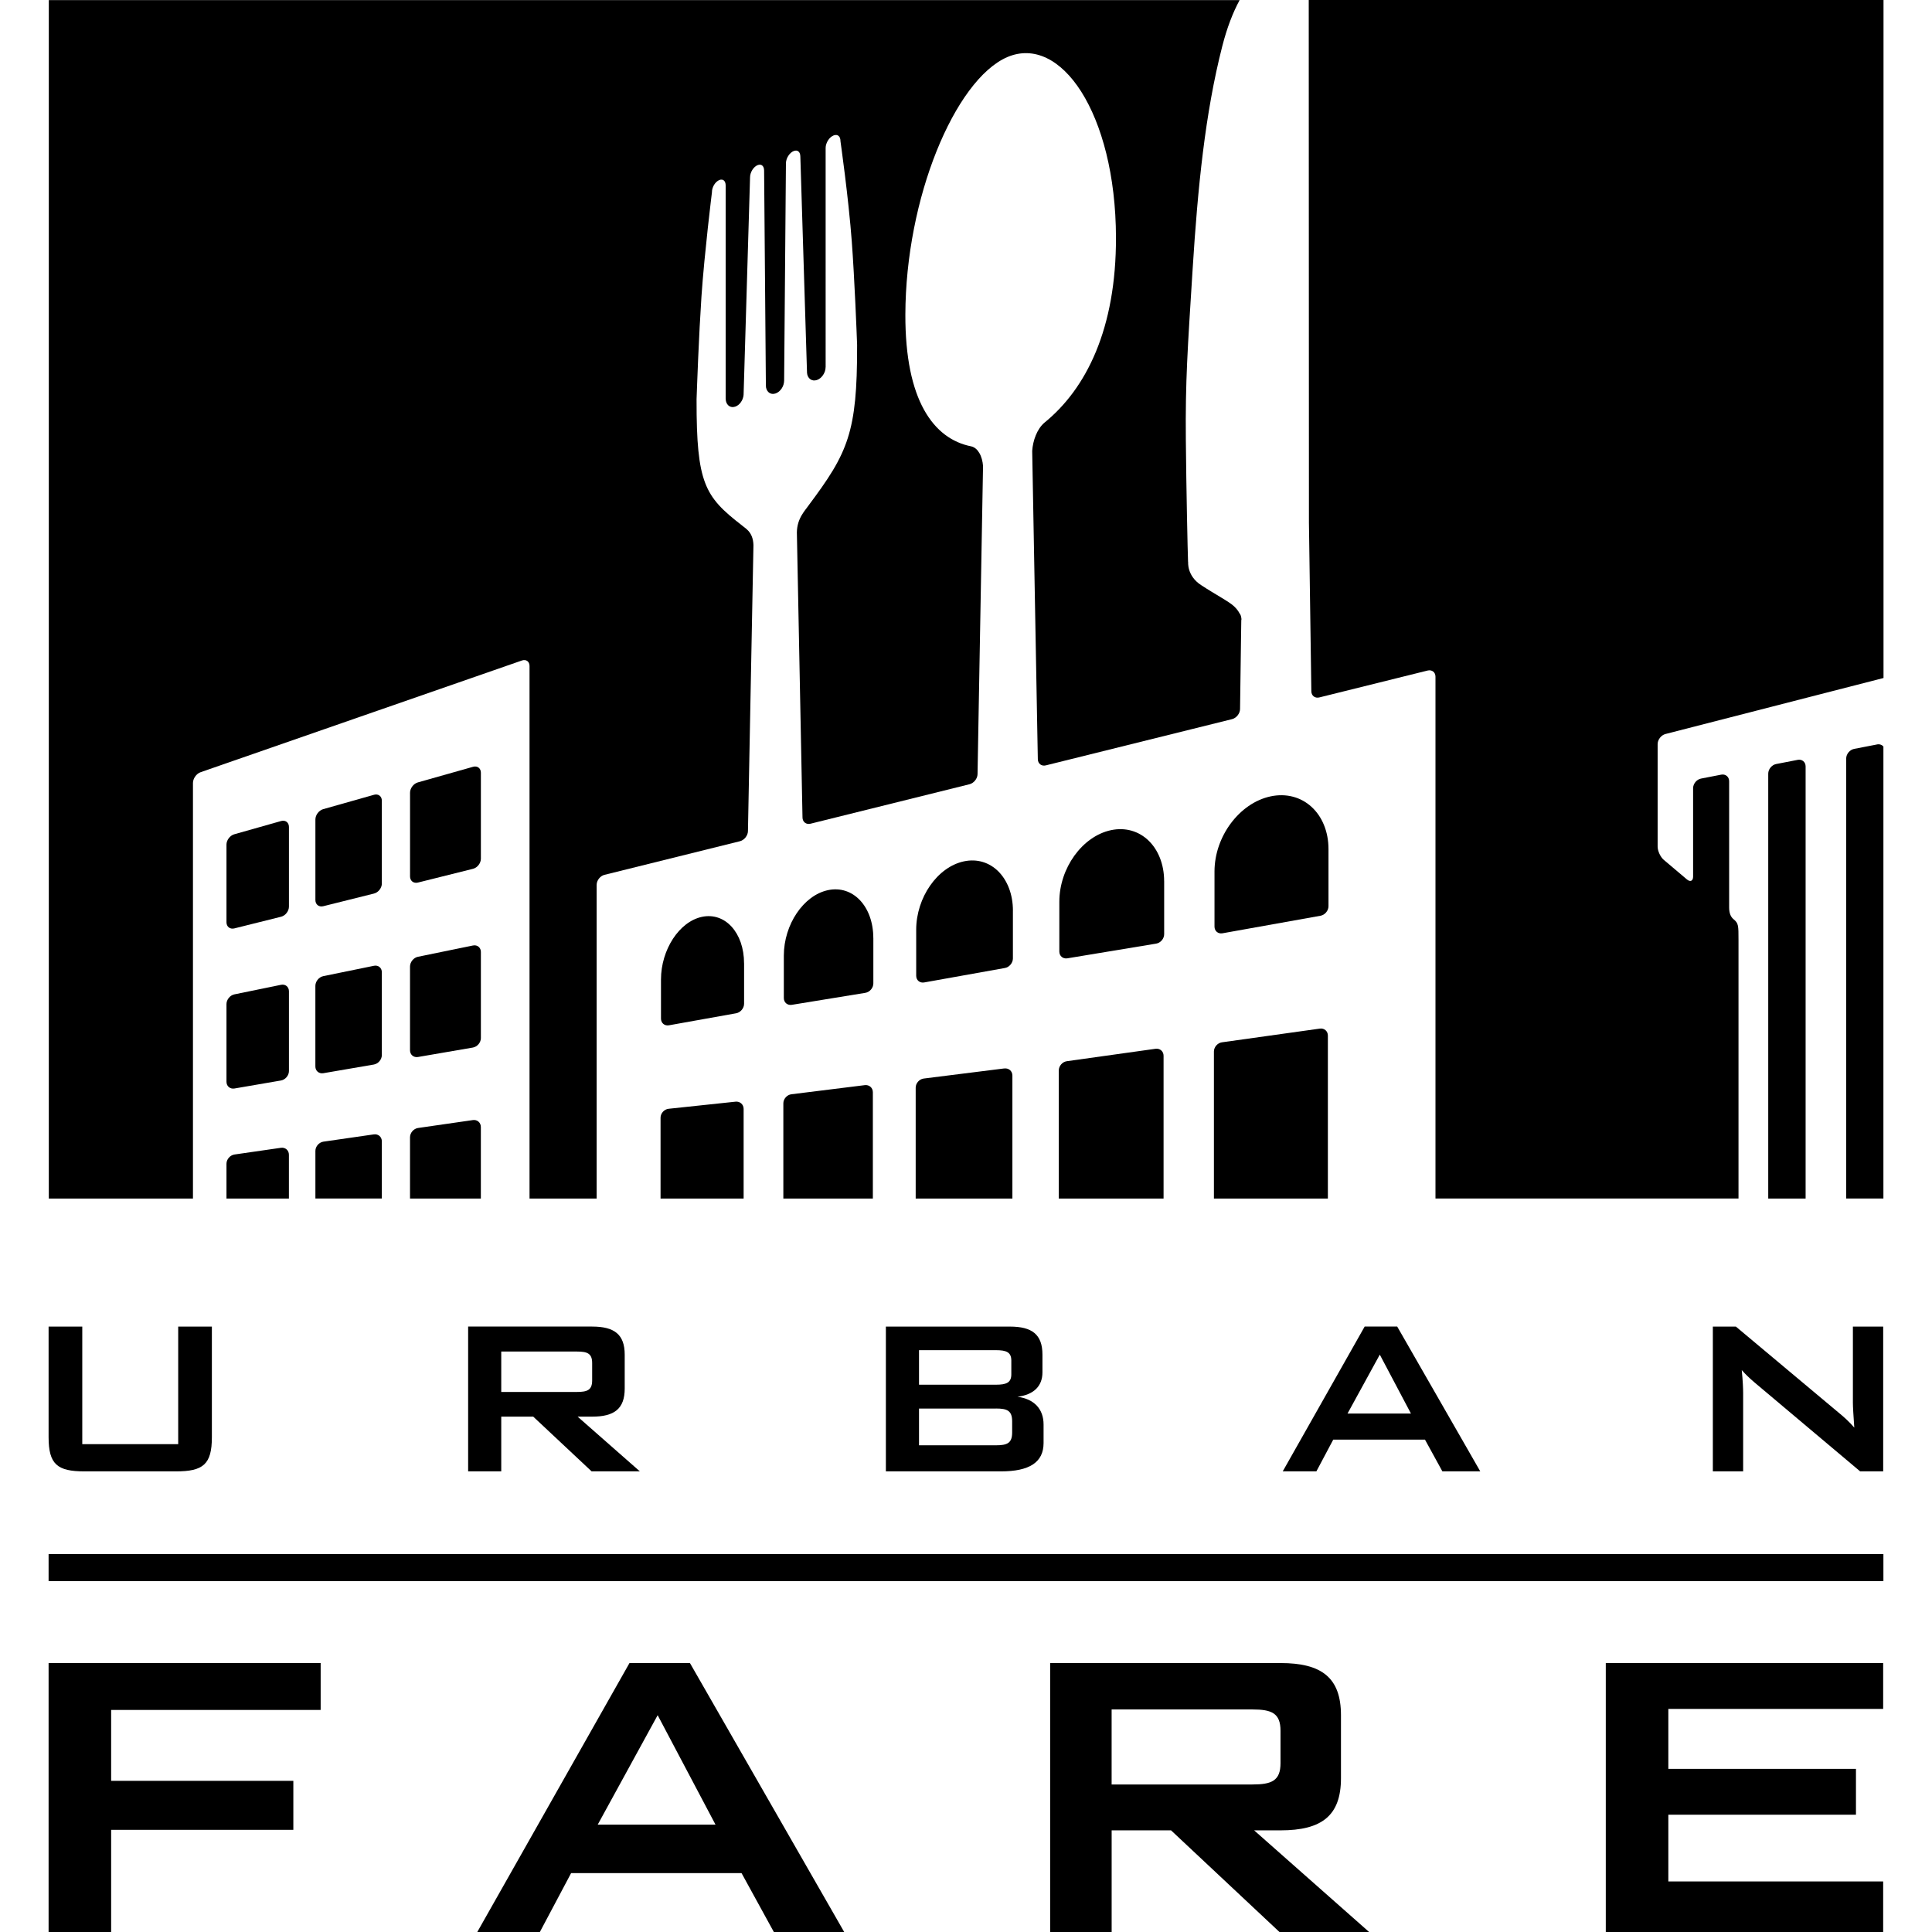
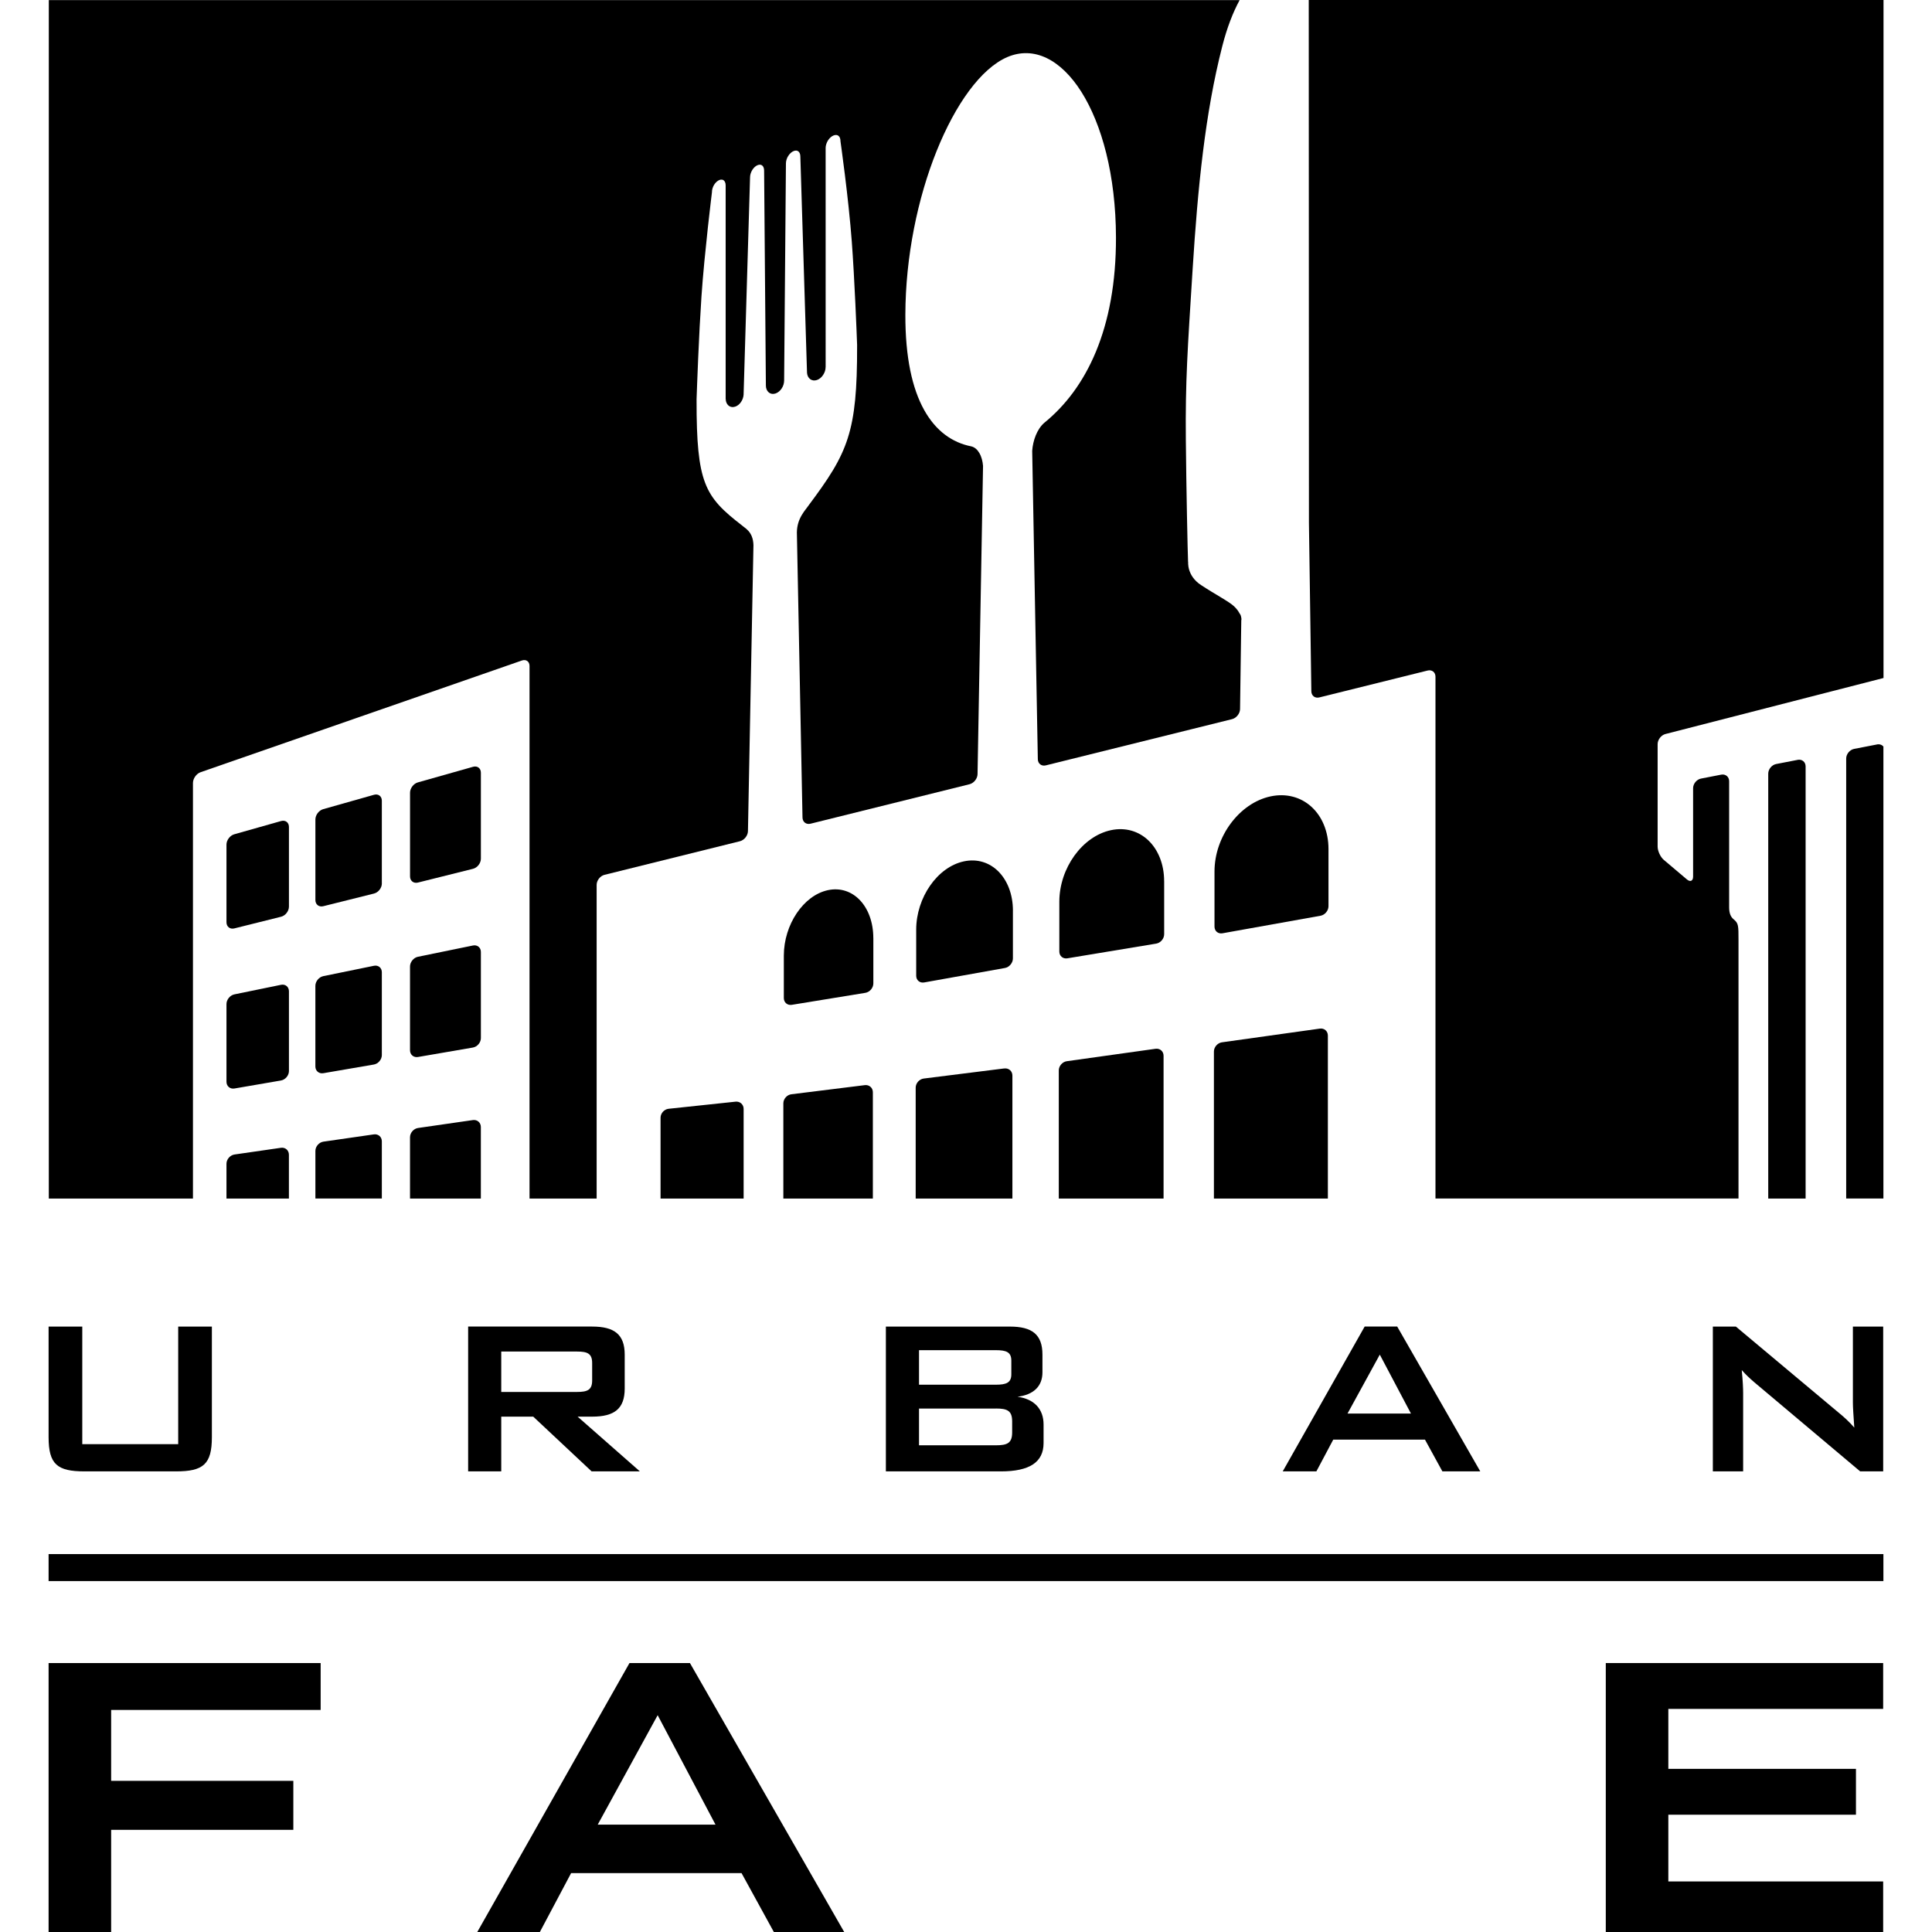
<svg xmlns="http://www.w3.org/2000/svg" id="Layer_1" viewBox="0 0 720 720">
  <g>
    <rect x="18.11" y="579.16" width="683.78" height="10.06" />
    <path d="M18.11,619.77H119.5v17.48H41.42v26.42H109.32v18.26H41.42v38.07H18.11v-100.23Z" />
    <path d="M222.75,679.99l22.34-40.79,21.56,40.79h-43.9Zm-44.87,40.01h23.31l11.65-21.95h63.51l12.04,21.95h26.22l-57.49-100.23h-22.53l-56.72,100.23Z" />
-     <path d="M466.72,637.06c7.18,0,10.49,1.36,10.49,7.96v12.04c0,6.6-3.3,7.96-10.49,7.96h-52.45v-27.97h52.45Zm-75.36,82.94h22.92v-37.88h22.14l40.4,37.88h33.41l-42.85-37.88h9.83c15.34,0,22.53-5.44,22.53-19.42v-23.5c0-13.98-7.19-19.43-22.53-19.43h-85.85v100.23Z" />
    <path d="M598.43,619.77h103.37v17.09h-80.06v22.34h69.92v17.09h-69.92v24.87h80.06v18.84h-103.37v-100.23Z" />
    <path d="M30.65,538.19h35.76v-43.81h12.55v41.2c0,10.15-3.24,12.76-13.38,12.76H31.49c-10.14,0-13.38-2.61-13.38-12.76v-41.2h12.55v43.81Z" />
    <path d="M215.03,503.68c3.87,0,5.65,.73,5.65,4.29v6.48c0,3.56-1.78,4.29-5.65,4.29h-28.23v-15.06h28.23Zm-40.57,44.65h12.34v-20.39h11.92l21.75,20.39h17.98l-23.19-20.39h5.42c8.26,0,12.13-2.93,12.13-10.46v-12.65c0-7.53-3.87-10.46-12.13-10.46h-46.22v53.96Z" />
    <path d="M371.14,524.91c4.28,0,6.06,.84,6.06,4.82v4.08c0,3.97-1.78,4.81-6.06,4.81h-28.65v-13.7h28.65Zm-40.99,23.43h42.87c10.56,0,15.89-3.35,15.89-10.56v-6.9c0-5.75-3.45-9.51-9.72-10.35,5.96-.74,9.3-3.87,9.3-9.1v-6.59c0-7.53-3.87-10.46-12.13-10.46h-46.22v53.96Zm40.99-45.17c3.87,0,5.75,.73,5.75,3.87v5.13c0,3.13-1.88,3.87-5.75,3.87h-28.65v-12.86h28.65Z" />
    <path d="M502.18,526.79l12.03-21.96,11.61,21.96h-23.63Zm-24.15,21.54h12.55l6.28-11.82h34.19l6.48,11.82h14.12l-30.95-53.96h-12.13l-30.53,53.96Z" />
    <path d="M638.33,494.38h8.58l37.96,31.79c2.19,1.78,4.29,3.66,6.17,5.86-.31-4.5-.52-7.64-.52-9.31v-28.34h11.29v53.96h-8.58l-39.63-33.36c-1.57-1.36-3.03-2.72-4.5-4.39,.42,4.18,.52,7,.52,8.58v29.17h-11.29v-53.96Z" />
  </g>
  <g>
    <g>
      <path d="M225.3,326.02l50.45-12.52c1.61-.4,2.96-2.09,2.99-3.75l.45-23.55s0,0,0,0c.82-42.35,1.6-83.04,1.6-83.04-.04-1.23-.24-2.3-.6-3.21-.3-.78-.72-1.46-1.26-2.08-.48-.54-.98-.94-1.45-1.3l-.28-.21c-.32-.24-.63-.47-.86-.69-.02-.02-.03-.03-.05-.04-2.97-2.3-6.04-4.79-8.42-7.43-2.28-2.53-3.89-5.13-5.06-8.19-1.24-3.22-2.05-7.07-2.55-12.11-.48-4.8-.69-10.87-.67-19.09,0-.02,0-.03,0-.05l.21-5.73,.39-9.63,.55-11.5,.67-11.38c.26-3.79,.62-8.19,1.09-13.08l1.29-12.58,1.08-9.47,.45-3.74s0-.05,0-.08c0-.46,.07-.93,.22-1.4,.14-.47,.35-.92,.61-1.34,.26-.42,.56-.78,.9-1.08,.33-.3,.69-.53,1.05-.67,.33-.13,.65-.18,.94-.14,.26,.03,.49,.13,.69,.29,.21,.17,.38,.41,.5,.71,.14,.33,.2,.73,.2,1.17v79.5s.01,.06,.02,.09c.01,.47,.09,.91,.25,1.31,.17,.44,.43,.8,.75,1.09,.33,.29,.73,.48,1.16,.56,.44,.08,.9,.04,1.36-.11,.42-.14,.82-.36,1.2-.66,.35-.28,.67-.63,.95-1.03,.28-.39,.5-.82,.67-1.28,.17-.47,.28-.95,.32-1.42,0-.03,2.41-81.06,2.41-81.06,0-.48,.08-.96,.23-1.44,.15-.47,.36-.93,.62-1.35,.27-.42,.57-.79,.92-1.1,.34-.31,.7-.54,1.07-.68,.34-.13,.67-.18,.97-.15,.27,.03,.51,.13,.71,.29,.22,.17,.39,.41,.51,.71,.14,.34,.21,.73,.21,1.18,0,0,.66,80.11,.66,80.11,0,0,0,.02,0,.02,0,.51,.09,.99,.26,1.41,.18,.44,.43,.81,.76,1.09,.34,.29,.74,.48,1.18,.56,.45,.08,.91,.04,1.38-.11,.45-.15,.88-.39,1.29-.73,.38-.31,.72-.7,1.01-1.13,.29-.43,.51-.91,.67-1.4,.16-.51,.24-1.02,.25-1.52,0,0,0-.01,0-.02l.67-80.94c0-.47,.08-.95,.23-1.44,.15-.48,.36-.94,.64-1.37,.27-.43,.59-.8,.94-1.12,.35-.31,.72-.55,1.1-.69,.35-.14,.69-.19,.99-.16,.28,.03,.52,.13,.74,.3,.22,.18,.4,.42,.52,.72,.14,.34,.21,.74,.21,1.19,0,.02,2.49,80.62,2.49,80.62,.04,.52,.16,.96,.36,1.35,.2,.4,.47,.73,.8,.98,.34,.26,.73,.42,1.16,.48,.43,.06,.87,.02,1.33-.13,.46-.15,.9-.4,1.31-.73,.39-.32,.73-.7,1.03-1.15,.29-.44,.52-.92,.69-1.42,.16-.49,.23-.97,.24-1.46,0-.03,.02-.05,.02-.08V55.15c0-.47,.08-.96,.24-1.45,.15-.48,.37-.95,.65-1.39,.28-.43,.6-.82,.96-1.13,.36-.32,.74-.56,1.13-.71,.36-.14,.71-.2,1.03-.16,.29,.03,.54,.13,.76,.3,.23,.18,.41,.42,.54,.73,.14,.34,.22,.75,.22,1.2,0,.03,0,.06,0,.09l.48,3.51,1.16,8.96c.52,4.21,.99,8.27,1.39,12.06,.5,4.73,.9,9.03,1.18,12.78,.24,3.24,.49,7.06,.73,11.36l.6,11.6,.43,9.77,.23,5.89s0,.02,0,.03c.02,8.56-.21,15.04-.73,20.38-.55,5.62-1.43,10.19-2.78,14.39-1.28,3.99-3.03,7.77-5.5,11.89-2.55,4.25-5.79,8.7-8.91,12.88-.28,.43-.61,.86-.96,1.31l-.31,.4c-.46,.6-.98,1.33-1.46,2.15-.54,.92-.94,1.83-1.24,2.79-.35,1.14-.54,2.35-.56,3.61,0,.01,.87,43.98,1.74,88.19h0c.21,10.79,.36,18.1,.36,18.1,.03,1.66,1.38,2.69,2.99,2.29l59.25-14.71c1.61-.4,2.96-2.08,2.99-3.74l.42-23.62s0,0,0,0l1.63-91.27c-.07-.88-.22-1.74-.44-2.54-.23-.8-.52-1.55-.9-2.2-.37-.65-.81-1.22-1.32-1.65-.51-.43-1.08-.74-1.72-.89-3.52-.69-6.84-2.12-9.81-4.37-2.97-2.24-5.6-5.3-7.8-9.27-2.19-3.96-3.94-8.82-5.14-14.7-1.19-5.86-1.84-12.74-1.82-20.75,.03-10.9,1.19-21.77,3.21-32.07,2.02-10.34,4.92-20.14,8.42-28.86,3.52-8.77,7.65-16.45,12.12-22.48,4.5-6.07,9.35-10.47,14.27-12.59h0s0,0,0,0c0,0,0,0,0,0,0,0,0,0,0,0,0,0,0,0,0,0,0,0,0,0,0,0,0,0,0,0,0,0,0,0,0,0,0,0,0,0,0,0,0,0h0c4.95-2.1,9.92-1.88,14.6,.36,4.71,2.26,9.14,6.55,12.95,12.57,3.83,6.05,7.04,13.83,9.31,22.99,2.27,9.19,3.58,19.74,3.61,31.27,.02,8.47-.65,16.24-1.93,23.34-1.27,7.08-3.15,13.48-5.52,19.22-2.37,5.72-5.23,10.78-8.48,15.2-3.24,4.4-6.87,8.18-10.79,11.36-.67,.58-1.28,1.29-1.81,2.08-.53,.79-.98,1.67-1.36,2.59s-.68,1.89-.9,2.87c-.22,.98-.37,1.96-.43,2.91l1.89,103.62s0,0,0,0l.21,11.3c.03,1.66,1.37,2.69,2.98,2.29l69.41-17.23c1.61-.4,2.95-2.09,2.97-3.75l.37-26.8h0l.09-6.27h0s0-.03,0-.05c0-.11-.02-.26-.03-.39l.11,.43s0-.02,0-.04c0-.21,0-.48-.06-.78-.05-.34-.11-.66-.21-.94-.1-.29-.23-.55-.37-.79l.09,.35c-.06-.11-.1-.24-.16-.35-.4-.79-1.02-1.68-2.02-2.63-1.93-1.84-6.68-4.23-12.37-7.97-5.35-3.51-4.77-8.65-4.77-8.65l-.04,.12c-.16-3.94-.66-27.18-.83-45.56-.2-22.12,.63-33.34,2.53-63.62,1.91-30.36,4.64-58.12,11.06-83.14,1.77-6.89,3.94-12.49,6.45-17.13H18.19V446.66h53.72v-154.87c0-1.66,1.28-3.47,2.85-4.01l119.73-41.63c1.57-.55,2.85,.37,2.85,2.03v198.48h25.01v-116.89c0-1.66,1.32-3.35,2.93-3.75Z" />
      <path d="M669.93,283.18l-8,1.55c-1.63,.31-2.96,1.93-2.96,3.59v158.34h13.93v-161.04c0-1.66-1.33-2.76-2.96-2.45Z" />
      <path d="M462.72,231.15v-.02s0,.02,0,.02h0Z" />
      <path d="M699.5,277.44l-8.52,1.65c-1.63,.32-2.96,1.93-2.96,3.59v163.97h13.87v-168.43c-.54-.65-1.41-.98-2.39-.79Z" />
      <path d="M487.73,0l.07,193.69v.28c0,.09,0,.18,0,.28,0,.09,0,.18,0,.28,0,.09,0,.18,0,.28l.72,50.2s0,0,0,0l.18,12.61c.02,1.66,1.36,2.69,2.97,2.29l40.36-10.02c1.61-.4,2.93,.63,2.93,2.29v194.47h112.93v-96.26c0-5.57,0-6.29-1.85-7.83-.91-.76-1.64-2.01-1.64-4.39v-47.03c0-1.66-1.33-2.76-2.96-2.45l-7.51,1.46c-1.63,.31-2.96,1.93-2.96,3.59v32.92c0,1.66-1.04,2.14-2.31,1.07l-8.6-7.27c-1.27-1.07-2.31-3.31-2.31-4.97v-38.18c0-1.66,1.32-3.36,2.93-3.77l81.25-20.87V0h-214.16Z" />
    </g>
-     <path d="M277.29,358.99c0-2.85-.45-5.47-1.25-7.78-.8-2.3-1.96-4.28-3.39-5.85-1.42-1.56-3.11-2.71-4.99-3.35-1.87-.64-3.91-.78-6.05-.33-2.13,.45-4.16,1.45-5.99,2.86-1.83,1.41-3.47,3.23-4.85,5.35-1.37,2.11-2.48,4.51-3.25,7.08-.77,2.56-1.19,5.3-1.19,8.08h0s0,1.36,0,3.02v11.54c0,1.66,1.34,2.78,2.97,2.49l25.03-4.48c1.63-.29,2.97-1.89,2.97-3.55v-15.07h0Z" />
    <path d="M274.13,410.56l-24.96,2.65c-1.65,.18-3,1.68-3,3.34v30.11h30.96v-33.4c0-1.66-1.35-2.87-3-2.7Z" />
    <path d="M325.46,349.58c0-2.96-.49-5.68-1.35-8.07-.86-2.38-2.11-4.43-3.65-6.05-1.53-1.61-3.36-2.79-5.37-3.44-2.01-.65-4.21-.78-6.52-.29-2.3,.49-4.48,1.54-6.45,3.02-1.97,1.48-3.74,3.39-5.22,5.59-1.48,2.2-2.68,4.7-3.5,7.37-.83,2.67-1.28,5.5-1.29,8.39h0s0,1.36,0,3.02v12.82c0,1.66,1.34,2.8,2.98,2.53l27.4-4.47c1.64-.27,2.98-1.85,2.98-3.51v-16.91h0Z" />
    <path d="M322.29,404.4l-27.36,3.4c-1.65,.2-3,1.73-3,3.39v35.47h33.36v-39.61c0-1.66-1.35-2.85-3-2.65Z" />
    <path d="M377.49,339.41c0-3.08-.52-5.9-1.46-8.38-.94-2.47-2.29-4.59-3.95-6.26-1.66-1.66-3.63-2.87-5.81-3.53-2.18-.66-4.55-.77-7.05-.24-2.48,.53-4.84,1.64-6.97,3.2-2.13,1.55-4.04,3.55-5.64,5.86-1.6,2.3-2.89,4.9-3.78,7.68-.89,2.77-1.39,5.73-1.39,8.72h0s0,1.36,0,3.02v14.16c0,1.66,1.34,2.78,2.97,2.49l30.1-5.39c1.63-.29,2.97-1.89,2.97-3.55v-17.77h0Z" />
    <path d="M374.3,398.17l-30.05,3.77c-1.65,.21-3,1.73-3,3.4v41.33h36.04v-45.84c0-1.66-1.35-2.85-3-2.64Z" />
    <path d="M433.84,328.4c0-3.21-.57-6.15-1.59-8.72-1.02-2.57-2.48-4.76-4.28-6.48-1.8-1.72-3.94-2.96-6.3-3.63-2.36-.67-4.94-.76-7.64-.19-2.69,.57-5.24,1.75-7.55,3.39-2.31,1.63-4.37,3.73-6.11,6.14-1.73,2.41-3.13,5.13-4.09,8.03-.96,2.9-1.5,5.97-1.5,9.09h0v18.58c0,1.66,1.34,2.8,2.98,2.53l33.11-5.48c1.64-.27,2.98-1.85,2.98-3.51v-19.75h0Z" />
    <path d="M430.64,390.85l-33.07,4.63c-1.64,.23-2.99,1.78-2.99,3.44v47.74h39.05v-53.21c0-1.66-1.35-2.83-2.99-2.6Z" />
    <path d="M495.09,316.43c0-3.34-.62-6.41-1.73-9.08-1.1-2.67-2.7-4.94-4.66-6.72-1.96-1.77-4.28-3.05-6.86-3.72-2.56-.67-5.37-.75-8.3-.13-2.92,.62-5.7,1.87-8.21,3.6-2.5,1.72-4.75,3.93-6.64,6.46-1.88,2.52-3.4,5.38-4.45,8.41-1.05,3.03-1.62,6.24-1.63,9.49h0v20.58c0,1.66,1.34,2.78,2.97,2.49l36.54-6.54c1.63-.29,2.97-1.89,2.97-3.55v-21.29h0Z" />
    <path d="M491.87,383.33l-36.49,5.11c-1.64,.23-2.99,1.78-2.99,3.44v54.78h42.47v-60.73c0-1.66-1.34-2.83-2.99-2.6Z" />
-     <path d="M107.68,337.89v-29.72c0-1.66-1.31-2.65-2.91-2.2l-17.46,4.94c-1.6,.45-2.91,2.18-2.91,3.84v28.95c0,1.66,1.32,2.69,2.93,2.29l17.42-4.35c1.61-.4,2.93-2.09,2.93-3.75Z" />
+     <path d="M107.68,337.89v-29.72c0-1.66-1.31-2.65-2.91-2.2l-17.46,4.94c-1.6,.45-2.91,2.18-2.91,3.84v28.95c0,1.66,1.32,2.69,2.93,2.29l17.42-4.35c1.61-.4,2.93-2.09,2.93-3.75" />
    <path d="M142.3,329.25v-30.86c0-1.66-1.31-2.65-2.91-2.2l-18.95,5.36c-1.6,.45-2.9,2.18-2.9,3.84v30.04c0,1.66,1.32,2.69,2.93,2.29l18.91-4.72c1.61-.4,2.93-2.09,2.93-3.75Z" />
    <path d="M179.21,320.03v-32.07c0-1.66-1.31-2.65-2.9-2.2l-20.59,5.82c-1.6,.45-2.91,2.18-2.91,3.84v31.2c0,1.66,1.32,2.69,2.93,2.29l20.54-5.13c1.61-.4,2.93-2.09,2.93-3.75Z" />
    <path d="M107.68,399.14v-29.72c0-1.66-1.33-2.75-2.96-2.41l-17.36,3.56c-1.63,.33-2.96,1.96-2.96,3.62v28.95c0,1.66,1.34,2.79,2.98,2.51l17.32-2.98c1.64-.28,2.98-1.87,2.98-3.53Z" />
    <path d="M142.3,393.19v-30.86c0-1.66-1.33-2.75-2.96-2.41l-18.85,3.86c-1.63,.33-2.96,1.96-2.96,3.62v30.04c0,1.66,1.34,2.79,2.98,2.51l18.81-3.23c1.64-.28,2.98-1.87,2.98-3.53Z" />
    <path d="M179.21,386.84v-32.07c0-1.66-1.33-2.75-2.96-2.41l-20.49,4.2c-1.63,.33-2.96,1.97-2.96,3.63v31.21c0,1.66,1.34,2.79,2.98,2.51l20.45-3.52c1.64-.28,2.98-1.87,2.98-3.53Z" />
    <path d="M139.32,422.75l-18.79,2.71c-1.64,.24-2.99,1.79-2.99,3.45v17.74h24.76v-21.31c0-1.66-1.34-2.83-2.99-2.59Z" />
    <path d="M176.22,417.42l-20.43,2.95c-1.64,.24-2.99,1.79-2.99,3.45v22.85h26.4v-26.66c0-1.66-1.34-2.83-2.99-2.59Z" />
  </g>
  <path d="M104.69,427.75l-17.3,2.5c-1.64,.24-2.99,1.79-2.99,3.45v12.96h23.27v-16.32c0-1.66-1.34-2.83-2.99-2.59Z" />
</svg>